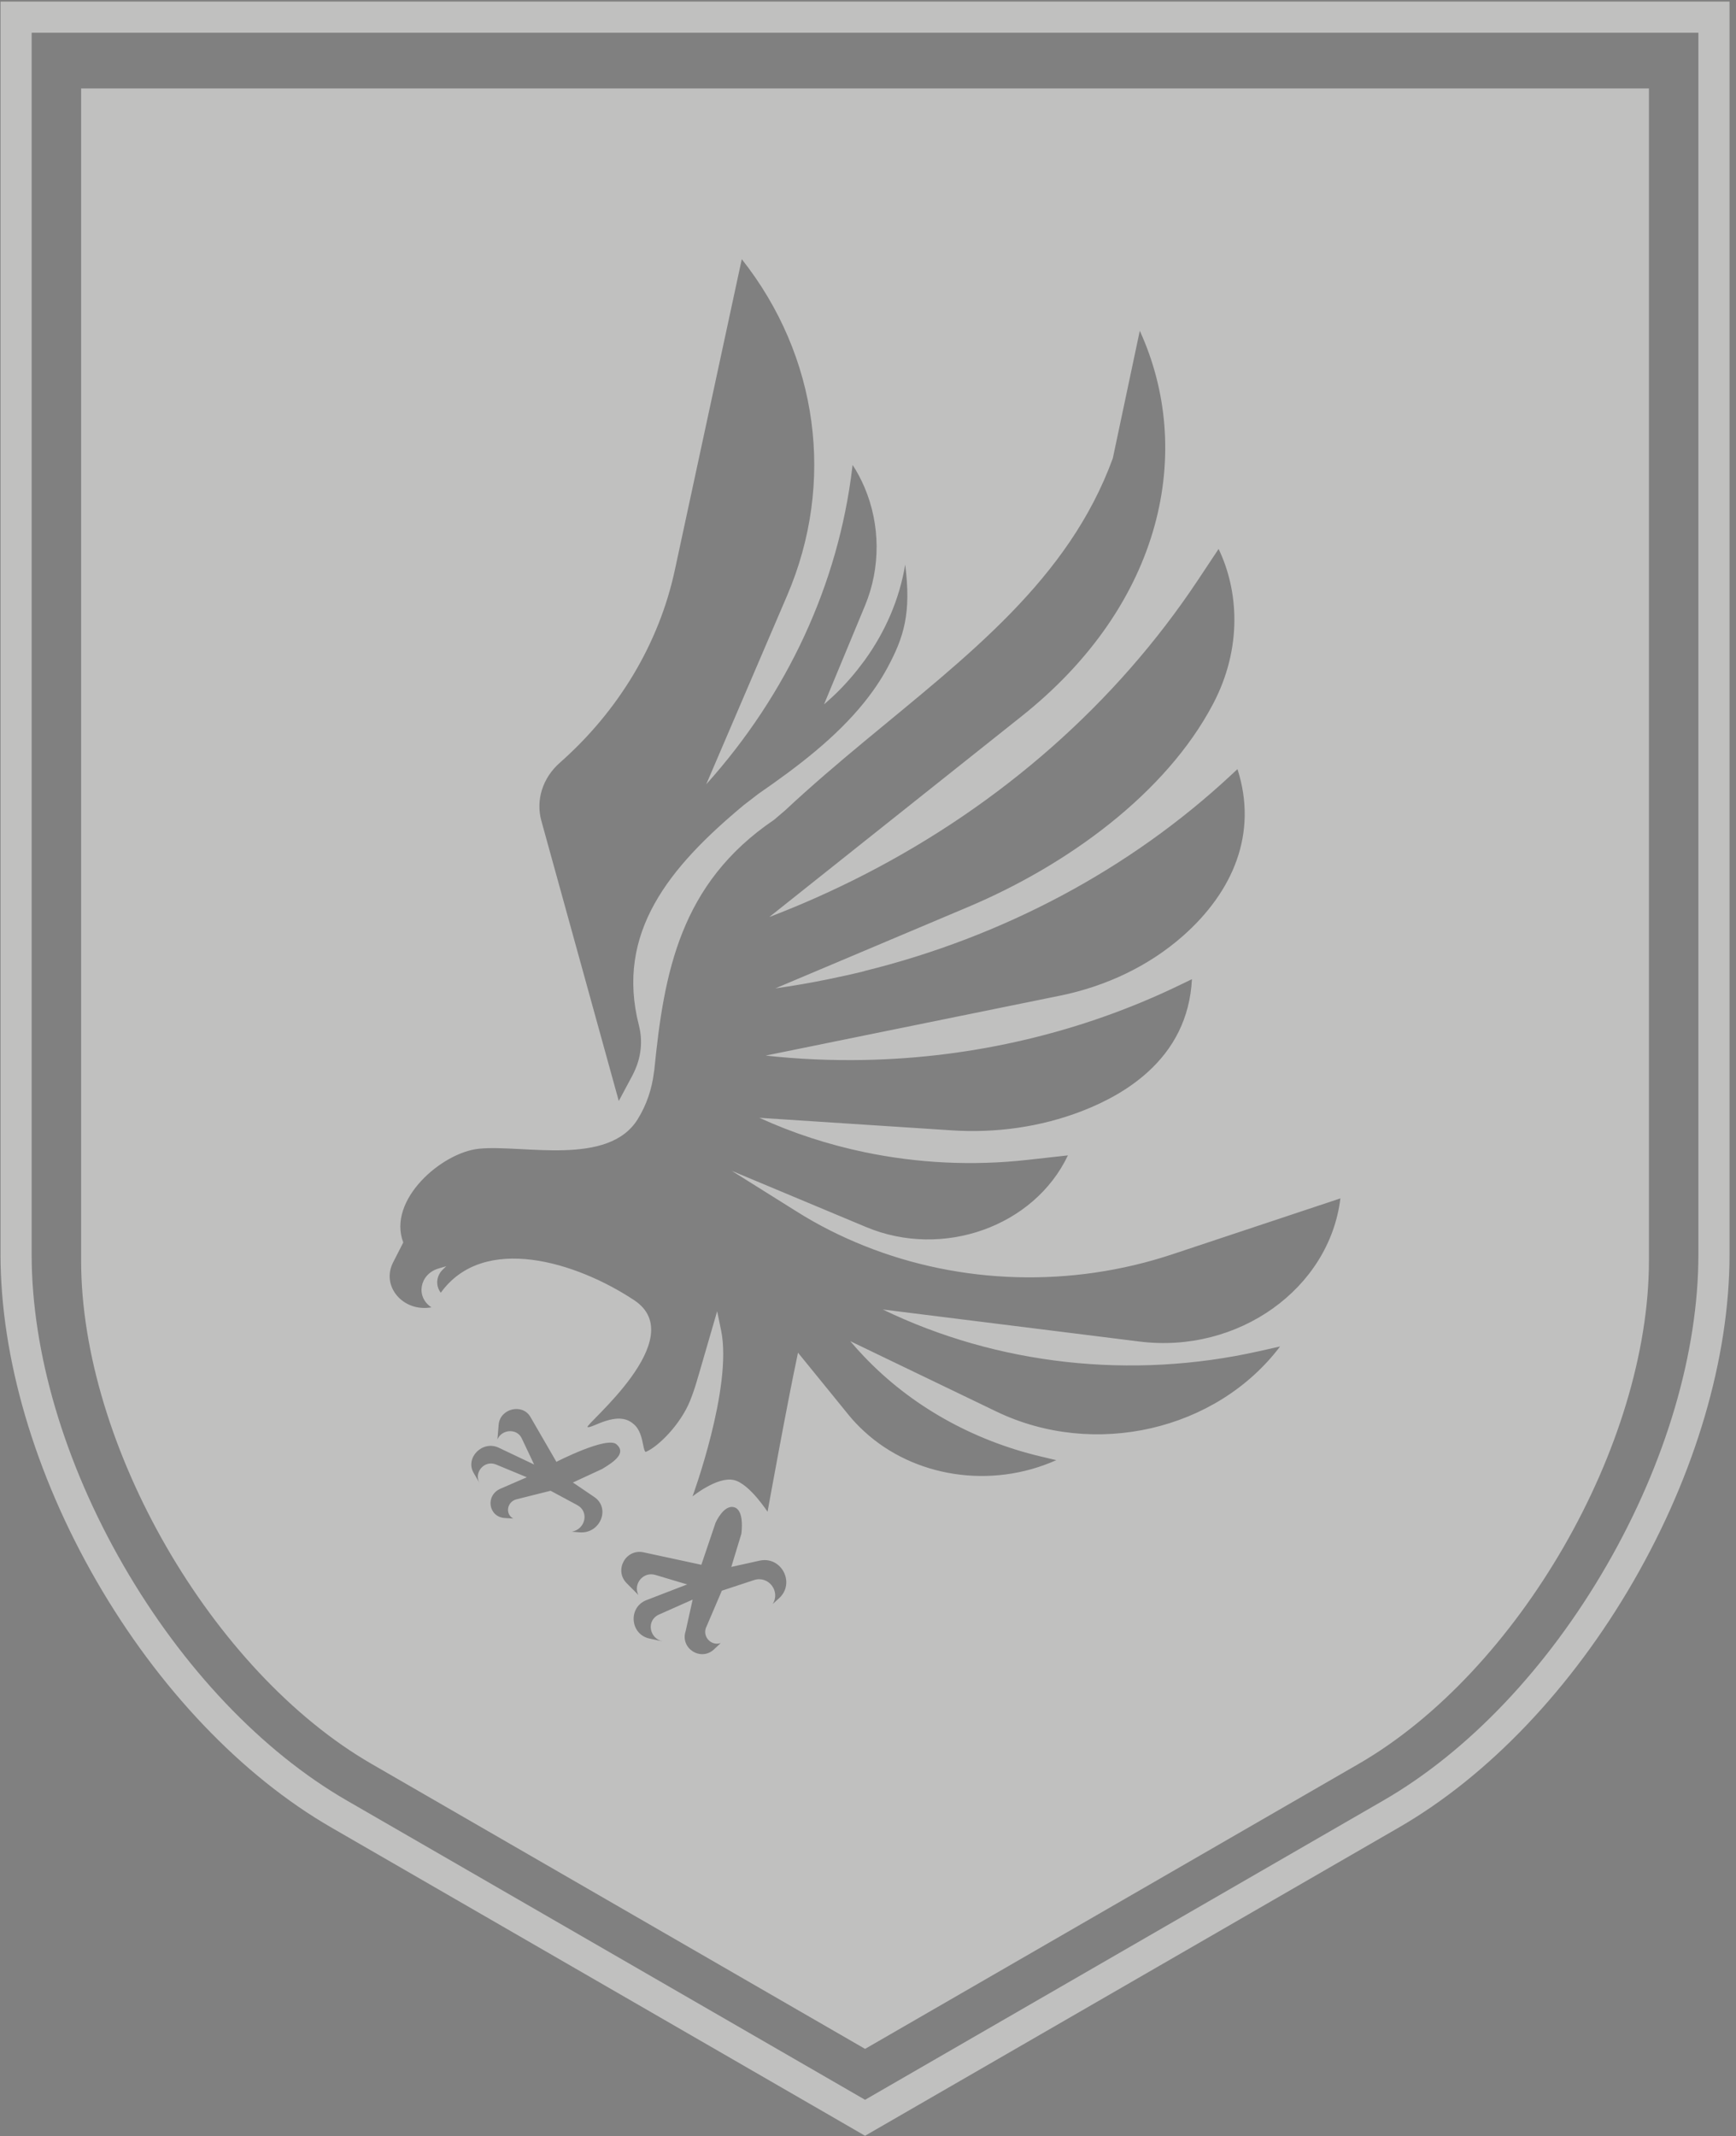
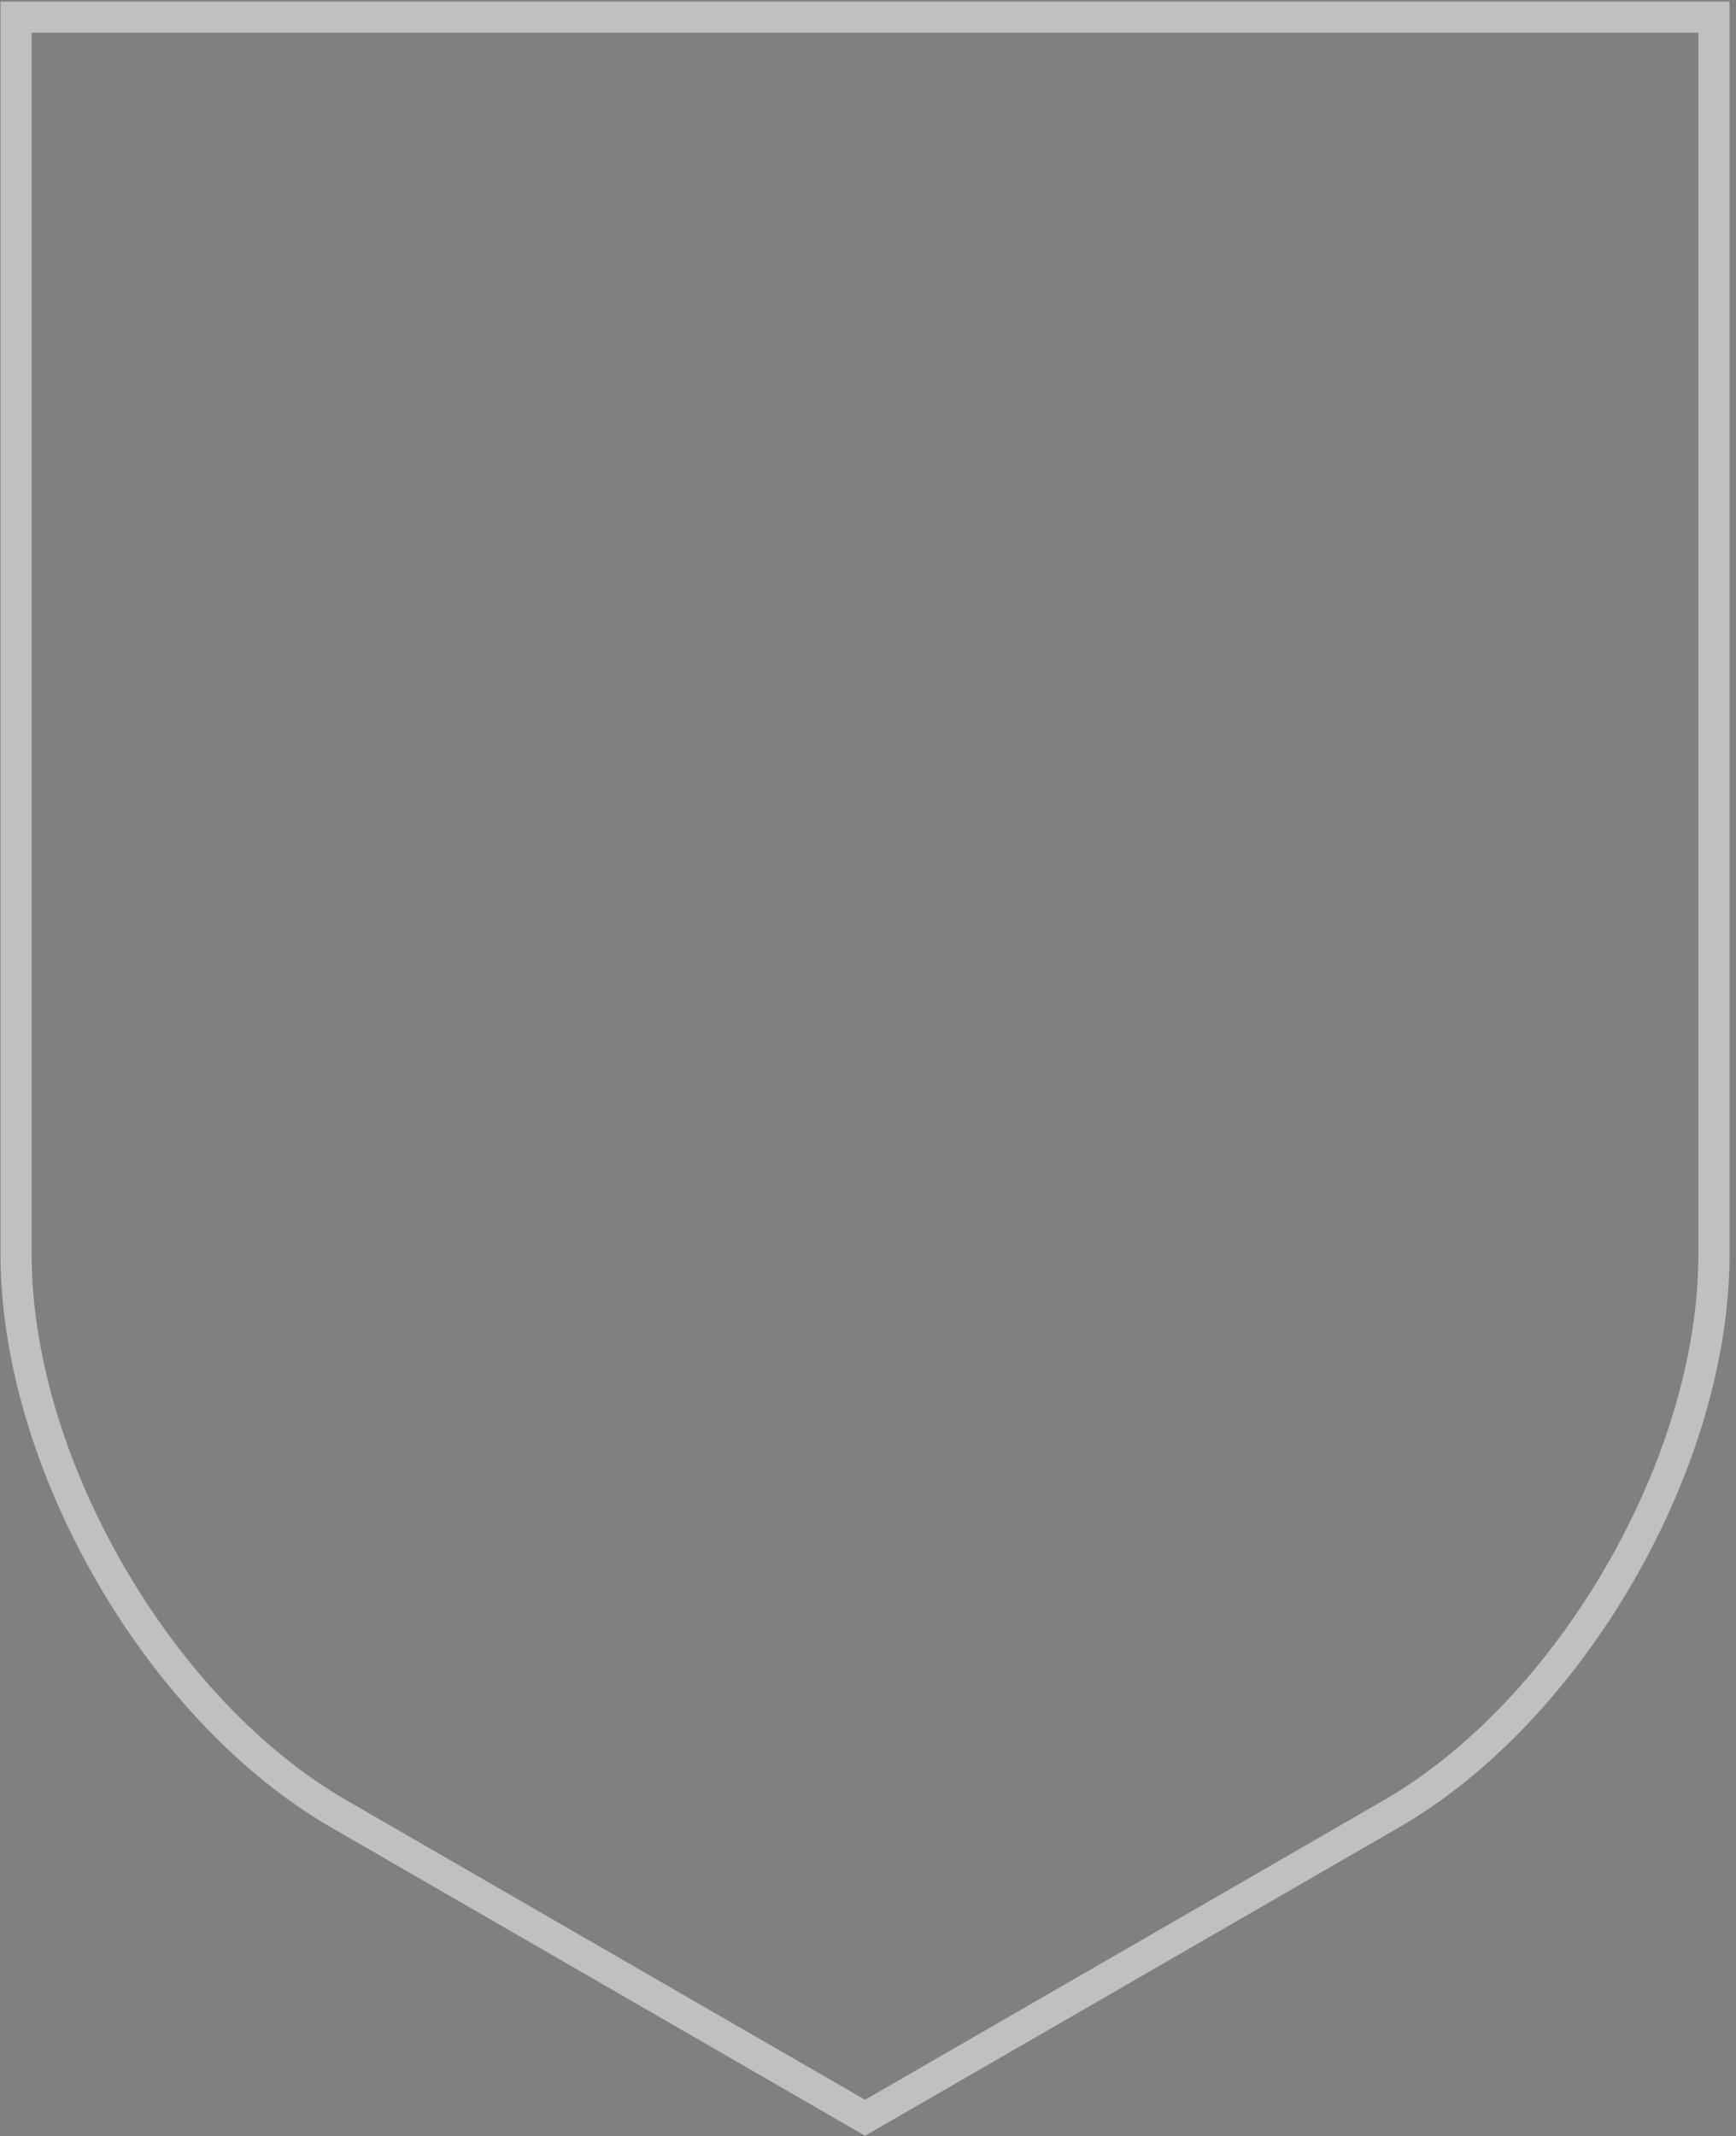
<svg xmlns="http://www.w3.org/2000/svg" width="252px" height="310px" viewBox="0 0 252 310" version="1.1">
  <rect x="0" y="0" width="252" height="310" fill="#808080" stroke="none" />
  <title>Group</title>
  <g id="Page-1" stroke="none" stroke-width="1" fill="none" fill-rule="evenodd" opacity="0.5">
    <g id="CCPS_Icon_RGB_White" transform="translate(-102, -77)">
      <g id="Group" transform="translate(102.075, 77.228)">
-         <path d="M56.984,182.971 L58.464,180.07 C56.108,173.893 64.068,166.995 69.467,166.466 C75.839,165.841 88.208,169.092 92.493,162.187 C93.787,160.103 94.552,157.794 94.844,155.429 L94.834,155.391 L94.849,155.391 C94.864,155.269 94.894,155.148 94.906,155.026 C96.311,140.924 98.626,127.99 112.292,118.735 L113.882,117.381 C117.663,113.847 121.547,110.55 125.404,107.349 L125.404,107.342 L125.407,107.347 C140.425,94.881 155.032,83.889 161.463,66.275 L165.378,47.776 C173.288,65.042 168.946,87.359 148.001,103.887 L125.407,121.858 L125.404,121.867 L125.404,121.86 L111.59,132.847 C116.337,131.035 120.944,128.974 125.397,126.689 C125.397,126.689 125.397,126.689 125.396,126.689 C125.399,126.688 125.401,126.687 125.404,126.685 L125.404,126.68 L125.407,126.684 C145.219,116.515 161.944,101.815 173.812,83.956 L176.818,79.432 C179.704,85.431 180.311,93.771 176.006,101.939 C169.157,114.934 154.858,125.305 140.496,131.368 L125.407,137.738 L125.407,137.743 L125.404,137.739 L112.478,143.196 C115.097,142.834 117.691,142.375 120.265,141.849 C121.986,141.497 123.699,141.12 125.399,140.7 C125.4,140.7 125.402,140.7 125.404,140.699 L125.424,140.676 C145.514,135.716 163.942,125.931 178.663,112.214 L179.557,111.38 C182.563,120.724 178.886,129.194 171.649,135.584 C166.712,139.943 160.49,142.893 153.809,144.253 L125.407,150.032 L125.407,150.035 L125.404,150.033 L111.07,152.949 C115.84,153.478 120.629,153.678 125.404,153.586 L125.407,153.584 L125.407,153.586 C141.29,153.277 157.004,149.581 171.241,142.69 L172.947,141.864 C172.656,147.554 170.256,151.99 166.482,155.392 L166.481,155.392 C163.878,157.739 160.628,159.598 156.939,161.019 C150.974,163.317 144.494,164.218 138.079,163.8 L125.407,162.974 L110.158,161.98 C115.02,164.203 120.142,165.864 125.407,166.964 C133.11,168.575 141.121,168.973 149.09,168.085 L154.945,167.432 C150.037,177.767 136.766,182.483 125.664,177.838 L125.407,177.73 L106.148,169.676 L115.465,175.514 C118.617,177.509 121.951,179.187 125.407,180.568 C139.359,186.146 155.369,186.686 170.117,181.782 L194.497,173.673 C192.902,186.789 179.649,196.234 165.346,194.448 L128.067,189.795 C144.737,197.854 164.177,200.008 182.695,195.847 L185.744,195.162 C176.503,207.37 158.764,211.44 144.571,204.608 L125.722,195.534 L125.418,195.387 L125.407,195.382 L125.413,195.385 L123.35,194.392 C124.008,195.177 124.699,195.934 125.407,196.676 C132.114,203.706 141.011,208.752 150.995,211.124 L153.253,211.66 C143.747,215.909 132.577,214.107 125.408,207.515 C124.618,206.787 123.861,206.018 123.176,205.175 L115.764,196.062 C114.111,203.8 111.348,219.131 111.348,219.131 C111.517,219.471 108.794,215.045 106.411,214.535 C104.028,214.024 100.453,216.918 100.453,216.918 C100.453,216.918 106.287,201.04 104.606,192.856 L104.029,190.043 L101.296,199.456 L101.29,199.449 C101.057,200.302 100.651,201.663 100.113,203.002 C98.671,206.585 95.363,209.782 93.644,210.47 C93.184,210.18 93.346,207.534 91.857,206.385 C89.516,204.342 85.81,207.135 85.218,206.853 C84.681,206.598 100.353,193.995 91.984,188.447 C83.615,182.9 70.139,178.722 63.91,187.363 C63.12,186.332 63.244,184.924 64.208,183.995 L64.702,183.518 L63.586,183.845 C60.827,184.655 60.22,187.972 62.554,189.482 C58.447,190.215 55.216,186.438 56.984,182.971 Z M81.175,110.471 C89.759,102.896 95.596,93.125 97.884,82.5 L107.602,37.381 C118.73,51.458 121.208,69.813 114.189,86.183 L102.44,113.589 L102.441,113.589 C114.249,100.437 121.617,84.484 123.632,67.703 L123.688,67.239 C124.359,68.262 124.926,69.342 125.404,70.456 L125.407,70.445 L125.407,70.463 C127.721,75.866 127.775,82.156 125.501,87.628 L125.407,87.857 L125.404,87.866 L125.404,87.863 L119.54,101.987 L120.044,101.545 C121.651,100.134 123.09,98.596 124.385,96.97 C124.604,96.697 124.811,96.417 125.021,96.14 C124.819,96.407 124.619,96.677 124.408,96.939 C124.619,96.677 124.819,96.407 125.021,96.14 C125.137,95.986 125.259,95.837 125.372,95.682 C125.382,95.668 125.394,95.654 125.404,95.64 L125.404,95.635 L125.407,95.636 C128.447,91.447 130.496,86.704 131.325,81.704 C132.221,88.771 131.147,92.225 128.721,96.714 C127.78,98.455 126.659,100.094 125.407,101.655 L125.404,101.666 L125.404,101.659 C121.295,106.784 115.724,111.03 110.067,114.929 L107.915,116.583 C97.092,125.581 89.225,135.112 92.671,148.572 C93.254,150.848 92.989,153.24 91.943,155.391 L91.966,155.391 L91.925,155.429 C91.874,155.536 91.828,155.645 91.772,155.75 L89.748,159.538 L88.612,155.429 L88.602,155.391 L78.511,118.886 C77.678,115.873 78.695,112.659 81.175,110.471 Z M113.001,231.71 L112.084,232.538 C113.263,230.682 111.463,228.373 109.375,229.062 L104.707,230.602 L102.5,235.762 C101.766,237.123 103.067,238.684 104.538,238.207 L103.569,239.117 C101.662,240.906 98.628,238.967 99.452,236.485 L100.471,231.892 L95.585,234.064 C93.711,234.897 94.14,237.531 96.123,237.955 L94.217,237.549 C91.37,236.941 91.066,232.997 93.787,231.961 L99.644,229.704 L99.713,229.704 L95.056,228.313 C93.319,227.794 91.795,229.589 92.589,231.219 L90.897,229.516 C89.028,227.634 90.757,224.476 93.349,225.035 L101.734,226.843 L103.799,220.737 C103.815,220.716 104.963,218.078 106.493,218.493 C108.022,218.908 107.56,222.205 107.54,222.355 L106.081,227.152 L110.182,226.244 C113.37,225.539 115.424,229.521 113.001,231.71 Z M87.324,212.943 L83.09,214.902 L86.189,217.005 C88.598,218.64 87.046,222.377 84.058,222.134 L82.927,222.042 C84.934,221.681 85.468,219.121 83.733,218.188 L79.849,216.1 L74.913,217.336 C73.519,217.685 73.209,219.47 74.426,220.133 L73.206,220.057 C70.809,219.906 70.343,216.771 72.575,215.802 L76.4,214.142 L71.944,212.296 C70.236,211.588 68.649,213.459 69.544,214.998 L68.684,213.52 C67.398,211.31 69.976,208.728 72.336,209.861 L77.435,212.283 L77.477,212.328 L75.653,208.474 C74.971,207.037 72.799,207.137 72.136,208.637 L72.31,206.513 C72.506,204.166 75.755,203.372 76.921,205.387 L80.693,211.903 C80.693,211.903 88.008,208.144 89.413,209.357 C90.817,210.57 89.285,211.783 87.324,212.943 Z M53.868,255.741 L125.407,297.037 L125.407,297.038 L125.501,297.092 L197.134,255.741 C220.326,242.357 239.286,209.492 239.286,182.709 L239.286,12.608 L11.701,12.608 L11.701,182.709 C11.701,209.492 30.675,242.357 53.868,255.741 L53.868,255.741 Z" id="Fill-1" fill="#FFFFFE" />
        <path d="M125.407,207.513 C125.407,207.514 125.408,207.514 125.408,207.515 C125.408,207.514 125.407,207.514 125.407,207.513" id="Fill-2" fill="#5D275C" />
        <path d="M4.52,4.521 L246.466,4.521 L246.466,181.802 C246.466,196.024 241.733,212.057 233.14,226.946 C224.545,241.837 213.033,253.95 200.723,261.052 L125.498,304.478 L121.907,302.402 L50.277,261.052 C37.966,253.947 26.449,241.834 17.852,226.944 C9.255,212.054 4.52,196.023 4.52,181.802 L4.52,4.521 Z M0,181.802 C0,196.803 4.95,213.637 13.937,229.205 C22.925,244.771 35.028,257.472 48.018,264.968 L119.645,306.316 L125.497,309.7 L202.982,264.968 C215.969,257.475 228.071,244.774 237.056,229.206 C246.039,213.641 250.987,196.806 250.987,181.802 L250.987,0 L0,0 L0,181.802 L0,181.802 Z" id="Fill-3" fill="#FFFFFE" />
-         <path d="M125.404,140.699 L125.404,140.699 C125.402,140.7 125.4,140.7 125.399,140.7 C125.401,140.7 125.402,140.7 125.404,140.699" id="Fill-4" fill="#192658" />
        <path d="M125.404,126.685 L125.404,126.686 C125.402,126.687 125.4,126.688 125.397,126.689 C125.4,126.688 125.402,126.687 125.404,126.686 L125.404,126.685" id="Fill-5" fill="#192658" />
        <polyline id="Fill-6" fill="#192658" points="125.457 195.406 125.413 195.385 125.418 195.387 125.457 195.406" />
        <path d="M125.404,126.685 C125.401,126.687 125.399,126.688 125.396,126.689 C125.397,126.689 125.397,126.689 125.397,126.689 C125.4,126.688 125.402,126.687 125.404,126.686 L125.404,126.685" id="Fill-7" fill="#192658" />
        <polyline id="Fill-8" fill="#192658" points="125.407 195.382 125.418 195.387 125.413 195.385 125.407 195.382" />
      </g>
    </g>
  </g>
</svg>